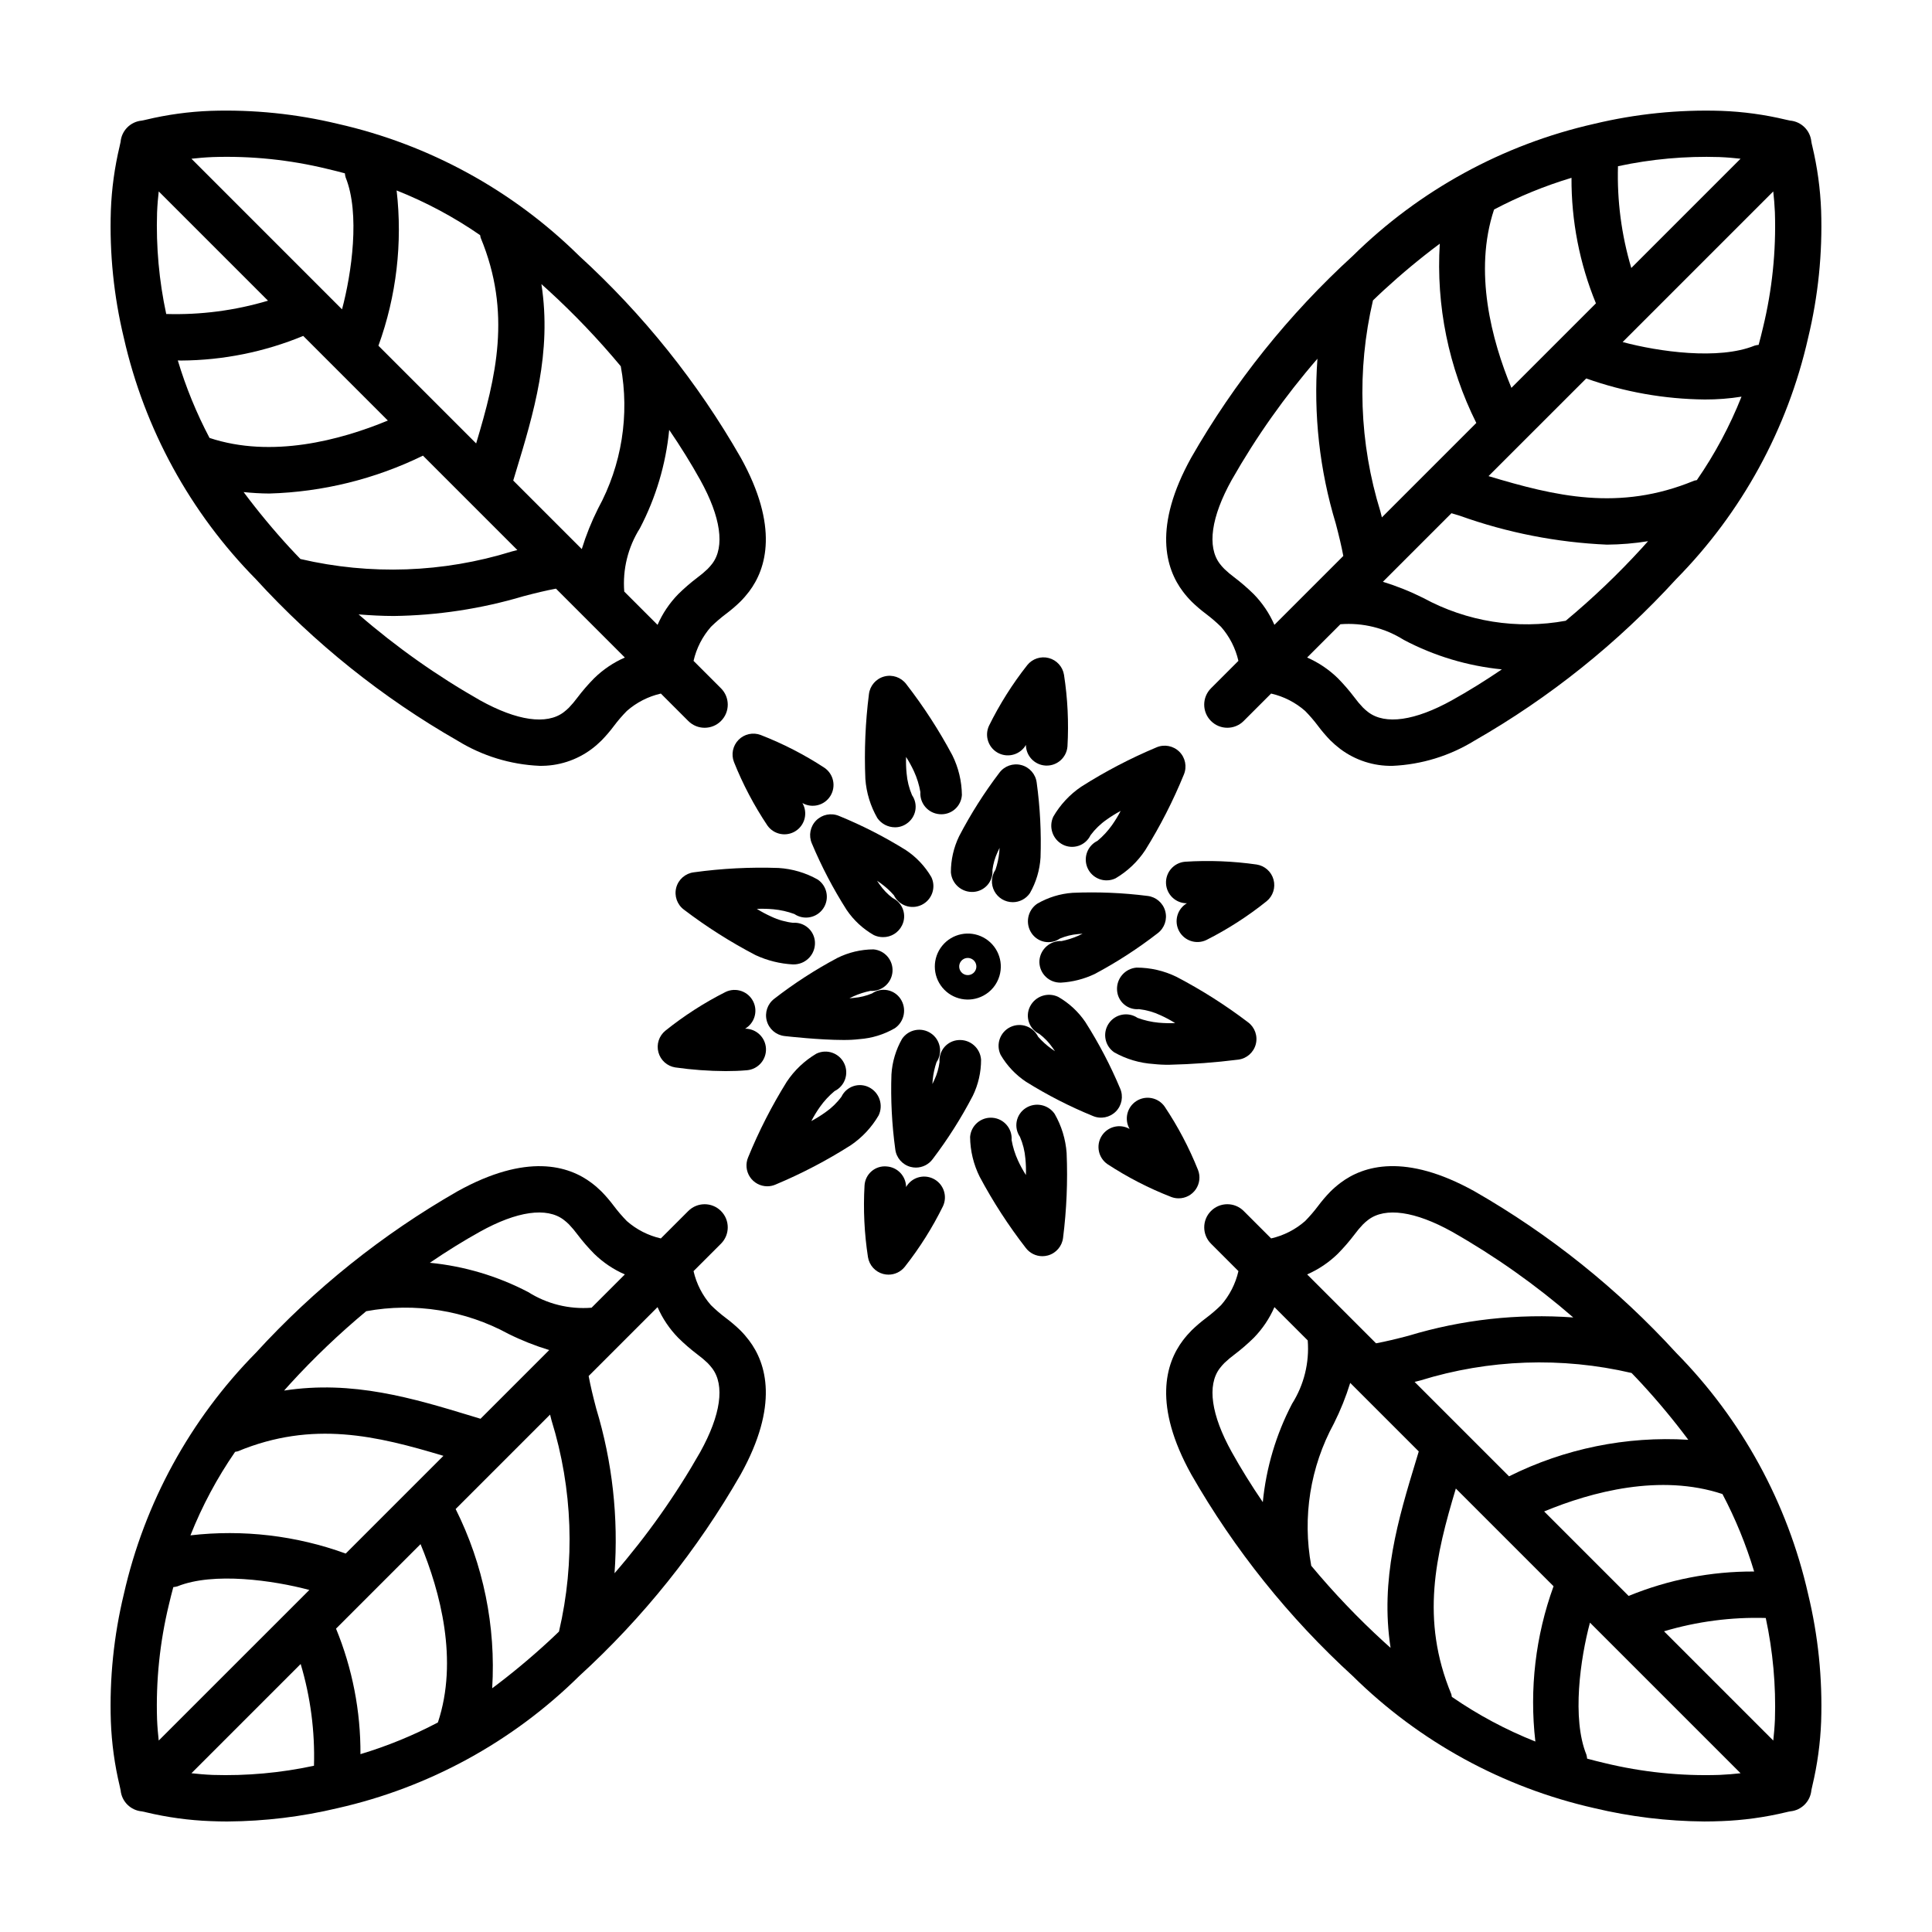
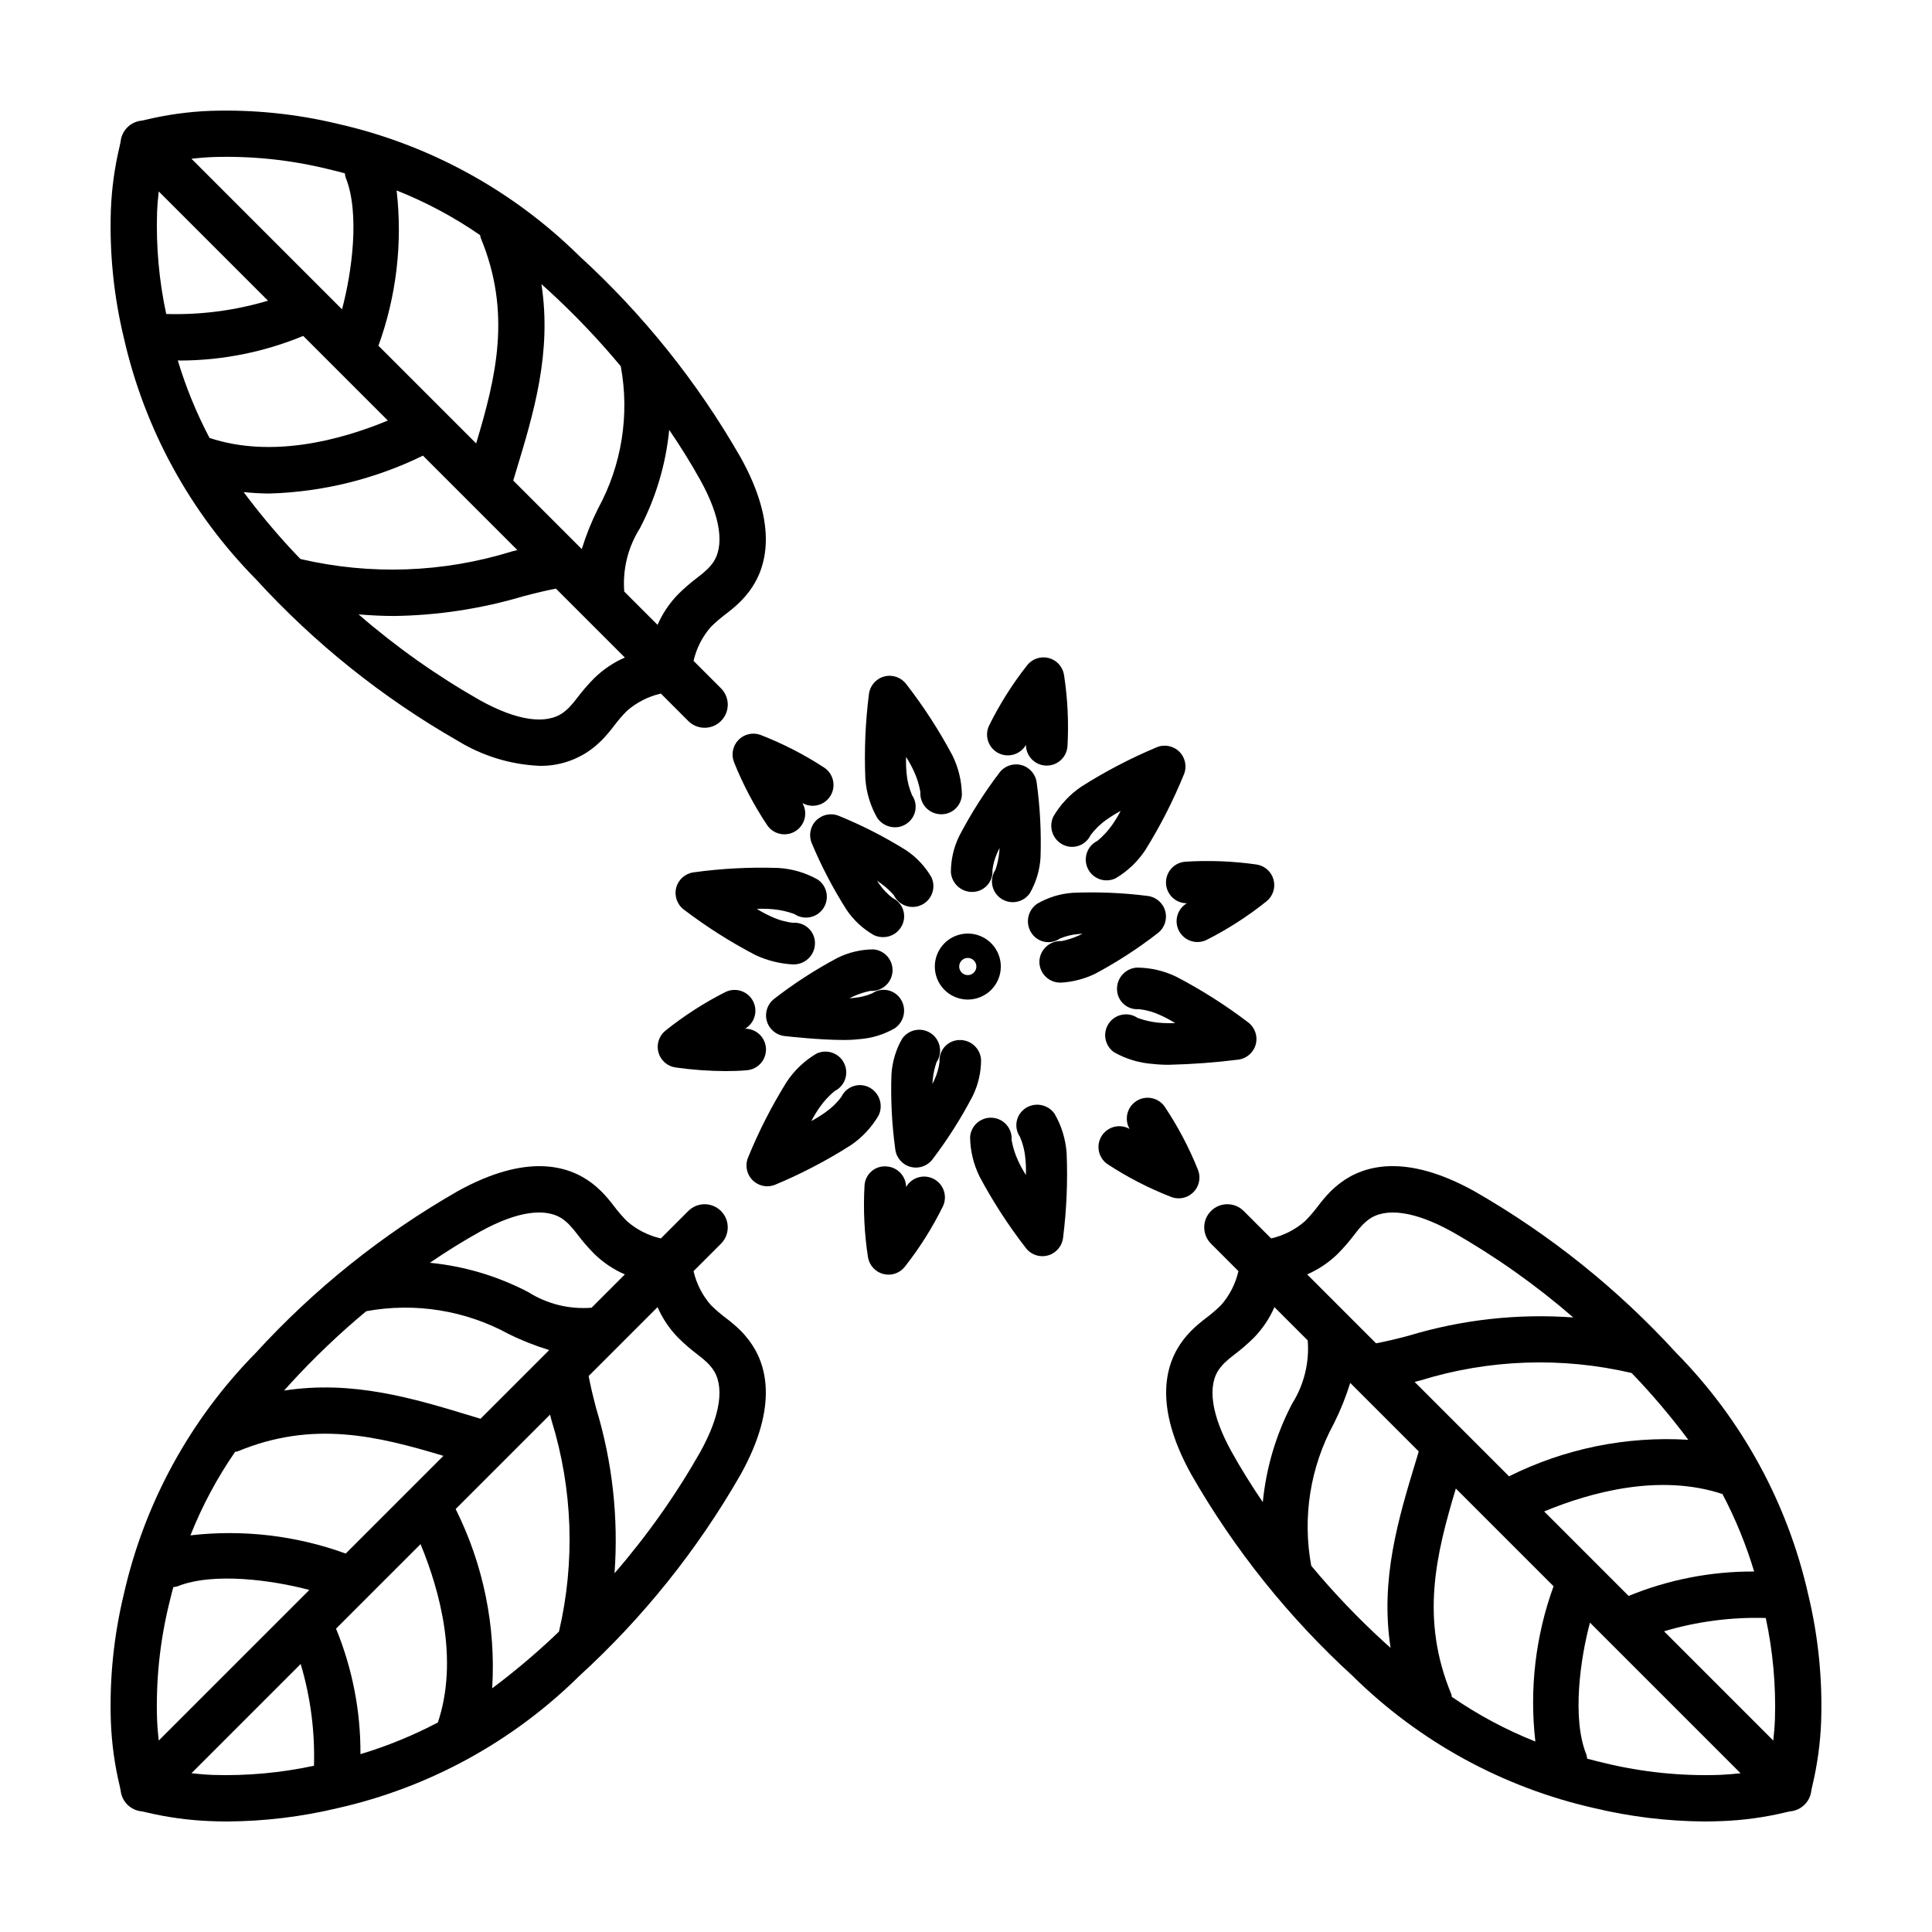
<svg xmlns="http://www.w3.org/2000/svg" fill="#000000" width="800px" height="800px" version="1.1" viewBox="144 144 512 512">
  <g>
    <path d="m374.28 432.13c-1.297-0.648-2.797-0.746-4.168-0.273-1.367 0.473-2.488 1.473-3.113 2.781-1.184 1.602-2.625 3-4.266 4.137-1.188 0.852-2.434 1.625-3.727 2.316 0.676-1.297 1.438-2.547 2.281-3.742 1.105-1.559 2.406-2.965 3.871-4.188h-0.008c2.742-1.324 3.891-4.625 2.562-7.367-1.328-2.738-4.625-3.887-7.367-2.559-3.144 1.863-5.832 4.41-7.856 7.457-3.965 6.375-7.387 13.07-10.227 20.023-0.723 1.703-0.539 3.652 0.48 5.195 1.023 1.539 2.75 2.469 4.598 2.469 0.758 0 1.504-0.156 2.195-0.461 6.926-2.902 13.59-6.387 19.926-10.418 3.023-2.047 5.547-4.754 7.387-7.91 1.32-2.773 0.176-6.09-2.57-7.461z" />
    <path d="m391.23 456.32c-2.598-1.211-5.688-0.23-7.109 2.254-0.023-2.859-2.231-5.227-5.082-5.449-1.465-0.156-2.93 0.297-4.051 1.254-1.121 0.957-1.801 2.332-1.879 3.805-0.363 6.344-0.055 12.707 0.914 18.984 0.352 2.148 1.934 3.891 4.039 4.445 0.457 0.121 0.93 0.18 1.402 0.18 1.676 0 3.258-0.758 4.301-2.066 3.934-4.988 7.332-10.375 10.137-16.078 1.285-2.762 0.086-6.039-2.672-7.328z" />
    <path d="m423.5 439.2c-1.738-2.535-5.191-3.203-7.75-1.5-1.207 0.801-2.039 2.055-2.312 3.473-0.273 1.422 0.035 2.894 0.855 4.086 0.789 1.828 1.277 3.769 1.441 5.754 0.148 1.457 0.195 2.922 0.145 4.383-0.789-1.234-1.492-2.523-2.102-3.856-0.793-1.727-1.363-3.551-1.691-5.422v0.004c0.227-3.039-2.055-5.684-5.094-5.906-3.039-0.227-5.684 2.055-5.906 5.094 0.039 3.656 0.906 7.254 2.531 10.527 3.535 6.629 7.625 12.941 12.227 18.875 1.043 1.379 2.672 2.191 4.402 2.191 0.488 0 0.977-0.066 1.449-0.195 2.176-0.594 3.773-2.453 4.031-4.691 0.941-7.449 1.258-14.965 0.941-22.469-0.266-3.644-1.348-7.18-3.168-10.348z" />
    <path d="m456.35 461.57c1.82 0.004 3.523-0.895 4.551-2.398 1.027-1.5 1.25-3.414 0.59-5.109-2.359-5.902-5.328-11.543-8.863-16.824-1.703-2.402-4.992-3.039-7.473-1.453-2.477 1.586-3.273 4.84-1.805 7.394-2.57-1.461-5.832-0.637-7.402 1.867-1.566 2.504-0.883 5.797 1.551 7.473 5.316 3.481 10.98 6.394 16.902 8.695 0.625 0.238 1.285 0.355 1.949 0.355z" />
    <path d="m449.68 425.97c1.391 0.152 2.789 0.219 4.188 0.203 6.109-0.141 12.207-0.594 18.273-1.359 2.238-0.277 4.078-1.891 4.652-4.07 0.57-2.184-0.242-4.492-2.055-5.836-5.977-4.543-12.328-8.578-18.984-12.051-3.285-1.598-6.894-2.43-10.547-2.43-3.062 0.246-5.363 2.894-5.176 5.961 0.074 1.453 0.734 2.812 1.836 3.766 1.098 0.953 2.539 1.414 3.984 1.281 1.98 0.227 3.906 0.773 5.707 1.621 1.336 0.605 2.629 1.297 3.875 2.074-1.465 0.062-2.926 0.027-4.383-0.105-1.902-0.18-3.773-0.605-5.562-1.266l0.004 0.004v0.004c-2.523-1.711-5.953-1.055-7.66 1.469-1.711 2.519-1.055 5.949 1.469 7.66 3.184 1.789 6.731 2.84 10.379 3.074z" />
    <path d="m481.5 377.11c-0.57-2.102-2.324-3.668-4.477-4.004-6.289-0.898-12.652-1.148-18.988-0.738-2.941 0.258-5.156 2.785-5.031 5.734 0.129 2.945 2.559 5.273 5.508 5.273h0.02c-2.543 1.496-3.461 4.734-2.078 7.34 1.387 2.609 4.578 3.664 7.242 2.398 5.672-2.863 11.023-6.309 15.977-10.285 1.684-1.375 2.402-3.617 1.828-5.719z" />
    <path d="m425.72 367.87c1.301 0.637 2.801 0.73 4.168 0.258 1.363-0.473 2.484-1.473 3.109-2.777 1.188-1.602 2.629-3 4.266-4.137 1.191-0.852 2.434-1.629 3.727-2.316-0.676 1.301-1.441 2.555-2.285 3.754-1.102 1.555-2.398 2.961-3.863 4.18h0.004c-2.312 1.121-3.539 3.695-2.965 6.199 0.578 2.504 2.809 4.277 5.379 4.273 0.824 0.004 1.641-0.184 2.383-0.543 3.152-1.859 5.84-4.41 7.859-7.457 3.969-6.375 7.391-13.074 10.227-20.023 0.879-2.078 0.406-4.481-1.195-6.07-1.605-1.586-4.012-2.039-6.078-1.141-6.926 2.906-13.59 6.391-19.926 10.418-3.027 2.051-5.551 4.758-7.387 7.922-1.316 2.773-0.168 6.094 2.578 7.461z" />
    <path d="m408.77 343.67c2.594 1.199 5.68 0.223 7.109-2.258 0.016 2.863 2.223 5.234 5.078 5.461 0.148 0.016 0.297 0.02 0.441 0.02v-0.004c2.875 0 5.266-2.211 5.492-5.078 0.359-6.344 0.055-12.707-0.918-18.984-0.352-2.148-1.934-3.891-4.039-4.441-2.106-0.555-4.34 0.184-5.699 1.879-3.934 4.988-7.332 10.379-10.141 16.074-1.281 2.766-0.086 6.043 2.676 7.332z" />
    <path d="m376.5 360.79c1.07 1.535 2.82 2.449 4.688 2.453 1.094 0.004 2.164-0.328 3.062-0.953 1.203-0.801 2.039-2.055 2.312-3.473 0.273-1.422-0.035-2.894-0.859-4.086-0.789-1.828-1.273-3.773-1.441-5.758-0.148-1.457-0.195-2.922-0.145-4.383 0.789 1.234 1.488 2.519 2.106 3.848 0.793 1.734 1.359 3.566 1.684 5.449l0.004-0.004v-0.004c-0.215 3.031 2.062 5.664 5.094 5.891 1.465 0.129 2.918-0.336 4.031-1.297 1.113-0.961 1.789-2.328 1.875-3.797-0.043-3.656-0.906-7.254-2.531-10.527-3.535-6.625-7.625-12.934-12.227-18.867-1.359-1.797-3.676-2.586-5.852-1.996-2.176 0.594-3.769 2.453-4.027 4.691-0.945 7.449-1.262 14.961-0.945 22.461 0.266 3.644 1.352 7.184 3.172 10.352z" />
    <path d="m339.73 340.06c-1.531 1.547-2.008 3.848-1.223 5.879 2.356 5.898 5.324 11.535 8.855 16.816 1.699 2.418 5 3.07 7.488 1.477 2.492-1.594 3.281-4.863 1.797-7.418 2.566 1.465 5.832 0.645 7.402-1.859 1.57-2.504 0.887-5.801-1.551-7.477-5.312-3.481-10.98-6.394-16.902-8.699-2.035-0.77-4.336-0.27-5.867 1.281z" />
    <path d="m354.79 399.56c3.062-0.246 5.363-2.898 5.176-5.961-0.094-1.445-0.762-2.793-1.855-3.738-1.09-0.949-2.519-1.422-3.961-1.309-1.98-0.227-3.914-0.777-5.715-1.629-1.336-0.602-2.629-1.289-3.871-2.062 1.465-0.062 2.934-0.027 4.391 0.105 1.898 0.176 3.769 0.598 5.559 1.258l-0.004-0.004c2.519 1.711 5.949 1.051 7.66-1.473 1.711-2.519 1.051-5.949-1.469-7.66-3.188-1.793-6.734-2.84-10.379-3.066-7.508-0.262-15.023 0.125-22.461 1.152-2.238 0.277-4.082 1.891-4.656 4.07-0.57 2.184 0.242 4.492 2.055 5.832 5.977 4.547 12.324 8.578 18.98 12.047 3.121 1.445 6.488 2.281 9.922 2.461 0.27 0 0.48-0.012 0.629-0.023z" />
    <path d="m385.32 453.24c0.461 0.121 0.93 0.184 1.406 0.184 1.746-0.004 3.391-0.832 4.434-2.238 4.016-5.285 7.578-10.902 10.645-16.793 1.453-2.984 2.199-6.262 2.188-9.578-0.219-3.078-2.887-5.398-5.965-5.188-1.441 0.086-2.789 0.75-3.738 1.84-0.945 1.094-1.414 2.519-1.301 3.961-0.207 1.652-0.672 3.262-1.379 4.766-0.133 0.316-0.305 0.68-0.512 1.086 0.016-0.453 0.043-0.855 0.086-1.203v0.004c0.16-1.559 0.496-3.098 1-4.586l-0.004 0.004v0.004c1.711-2.523 1.051-5.953-1.469-7.66-2.519-1.711-5.949-1.051-7.66 1.469-1.641 2.883-2.602 6.102-2.809 9.41-0.227 6.641 0.113 13.285 1.016 19.867 0.277 2.238 1.887 4.078 4.062 4.652z" />
-     <path d="m439.71 438.56c1.59-1.605 2.043-4.012 1.145-6.082-2.57-6.125-5.656-12.02-9.223-17.625-1.859-2.742-4.32-5.023-7.195-6.672-2.777-1.324-6.102-0.184-7.477 2.566-0.648 1.289-0.75 2.789-0.281 4.156 0.473 1.367 1.473 2.488 2.777 3.109 1.328 1.008 2.488 2.215 3.441 3.582 0.211 0.27 0.441 0.605 0.684 0.984-0.387-0.242-0.723-0.473-0.996-0.68h0.004c-1.277-0.918-2.441-1.977-3.477-3.16v0.004c-1.332-2.738-4.629-3.883-7.371-2.555-2.742 1.332-3.883 4.633-2.555 7.371 1.676 2.863 3.981 5.305 6.746 7.137 5.637 3.516 11.562 6.547 17.711 9.059 2.078 0.879 4.477 0.402 6.066-1.195z" />
    <path d="m425.34 393.39c-3.008-0.152-5.602 2.098-5.875 5.098-0.219 3.039 2.062 5.68 5.102 5.902 0.145 0.008 0.324 0.02 0.551 0.02 3.117-0.172 6.168-0.953 8.988-2.293 5.863-3.121 11.449-6.738 16.699-10.809 1.797-1.359 2.59-3.676 1.996-5.852-0.594-2.176-2.453-3.769-4.691-4.027-6.59-0.836-13.234-1.109-19.867-0.824-3.312 0.234-6.523 1.227-9.395 2.902-2.531 1.746-3.199 5.199-1.496 7.762 0.797 1.207 2.047 2.043 3.465 2.316 1.422 0.273 2.891-0.039 4.078-0.863 1.531-0.645 3.152-1.047 4.809-1.184 0.34-0.047 0.742-0.082 1.195-0.102-0.402 0.211-0.766 0.387-1.082 0.523-1.438 0.637-2.938 1.117-4.477 1.43z" />
    <path d="m412.38 383.09c1.824 0.004 3.535-0.898 4.562-2.41 1.641-2.879 2.602-6.098 2.809-9.41 0.227-6.637-0.113-13.285-1.016-19.867-0.277-2.234-1.887-4.078-4.07-4.652-2.18-0.574-4.488 0.238-5.832 2.051-4.019 5.289-7.582 10.91-10.652 16.801-1.445 2.984-2.195 6.258-2.184 9.574 0.238 3.066 2.894 5.379 5.965 5.188 1.445-0.09 2.793-0.754 3.742-1.844 0.945-1.094 1.414-2.519 1.301-3.961 0.207-1.652 0.668-3.258 1.375-4.766 0.133-0.32 0.305-0.691 0.516-1.098-0.016 0.461-0.043 0.867-0.086 1.211-0.16 1.562-0.496 3.098-1 4.586l0.004-0.004c-1.141 1.688-1.254 3.867-0.301 5.668 0.957 1.801 2.828 2.926 4.867 2.93z" />
    <path d="m360.29 361.43c-1.586 1.602-2.039 4.008-1.145 6.078 2.57 6.125 5.652 12.02 9.219 17.621 1.859 2.746 4.324 5.031 7.207 6.68 0.758 0.355 1.582 0.539 2.422 0.539 2.144 0.027 4.109-1.184 5.051-3.113 0.645-1.293 0.746-2.789 0.273-4.156-0.469-1.367-1.473-2.488-2.777-3.109-1.328-1-2.488-2.211-3.438-3.578-0.211-0.27-0.441-0.605-0.684-0.988 0.387 0.246 0.723 0.473 0.996 0.68l-0.004 0.004c1.273 0.918 2.434 1.973 3.469 3.148v-0.004c1.324 2.742 4.621 3.894 7.363 2.57 2.742-1.324 3.894-4.625 2.57-7.367-1.676-2.867-3.981-5.312-6.746-7.148-5.637-3.512-11.562-6.543-17.711-9.055-2.078-0.879-4.481-0.402-6.066 1.199z" />
    <path d="m351.89 418.56c1.141 0.129 9.387 1.043 15.582 1.043 1.438 0.016 2.871-0.059 4.297-0.223 3.305-0.238 6.516-1.23 9.383-2.894 2.531-1.742 3.203-5.195 1.508-7.758-0.797-1.211-2.047-2.047-3.465-2.32-1.422-0.277-2.891 0.031-4.082 0.852-1.531 0.648-3.152 1.047-4.809 1.188-0.34 0.051-0.742 0.082-1.195 0.102 0.406-0.211 0.77-0.387 1.086-0.52h-0.004c1.43-0.641 2.926-1.121 4.457-1.434 3.027 0.203 5.648-2.074 5.871-5.098 0.219-3.027-2.043-5.66-5.062-5.902-3.316 0.02-6.586 0.797-9.555 2.273-5.867 3.121-11.453 6.738-16.703 10.809-1.801 1.359-2.59 3.68-1.996 5.852 0.594 2.176 2.449 3.773 4.691 4.031z" />
    <path d="m343.65 409.48c-1.312-2.75-4.602-3.914-7.352-2.606-5.672 2.863-11.027 6.309-15.98 10.285-1.684 1.379-2.402 3.617-1.828 5.719 0.57 2.102 2.324 3.668 4.477 4.004 4.426 0.629 8.887 0.953 13.355 0.973 1.848 0 3.762-0.066 5.641-0.23 2.938-0.258 5.156-2.785 5.027-5.734-0.129-2.949-2.555-5.273-5.508-5.277h-0.02c2.469-1.449 3.422-4.547 2.188-7.133z" />
    <path d="m408.86 402.65c1.195-3.996-0.602-8.277-4.285-10.23-3.688-1.953-8.238-1.027-10.871 2.203-2.637 3.234-2.621 7.879 0.035 11.094s7.211 4.109 10.883 2.133c2.051-1.098 3.578-2.969 4.238-5.199zm-6.207-1.859c-0.176 0.578-0.57 1.066-1.102 1.352-0.531 0.289-1.152 0.352-1.73 0.18-0.578-0.172-1.062-0.566-1.348-1.098-0.289-0.531-0.355-1.16-0.184-1.738 0.176-0.582 0.57-1.07 1.105-1.355 0.812-0.43 1.805-0.332 2.516 0.25 0.711 0.578 1.004 1.531 0.742 2.41z" />
    <path d="m211.8 297.48c15.492 16.957 33.527 31.402 53.461 42.816 6.543 4.023 14 6.316 21.676 6.656 4.988 0.102 9.867-1.469 13.859-4.457 0.938-0.703 1.82-1.473 2.648-2.301 1.18-1.215 2.281-2.504 3.293-3.859 1.043-1.387 2.176-2.699 3.394-3.934 2.574-2.258 5.668-3.836 9.004-4.598l7.269 7.269c2.394 2.394 6.273 2.394 8.664 0 2.394-2.391 2.394-6.269 0-8.664l-7.269-7.269c0.762-3.34 2.344-6.441 4.606-9.02 1.273-1.246 2.625-2.41 4.055-3.481 1.309-0.98 2.551-2.043 3.723-3.188 0.836-0.832 1.609-1.727 2.324-2.664 4.609-6.09 7.969-17.195-2.211-35.523l-0.004-0.004c-11.41-19.934-25.855-37.969-42.816-53.461-17.633-17.395-39.785-29.508-63.945-34.973-11.031-2.656-22.371-3.816-33.715-3.449-5.785 0.215-11.531 1.004-17.16 2.356-0.465 0.105-0.785 0.188-1.109 0.234-2.984 0.285-5.34 2.664-5.594 5.656-0.039 0.242-0.113 0.551-0.246 1.109l0.004-0.004c-1.34 5.606-2.125 11.328-2.336 17.086-0.375 11.344 0.781 22.691 3.445 33.727 5.469 24.156 17.582 46.305 34.98 63.938zm3.223-73.793h-0.004c-8.742 2.606-17.848 3.797-26.969 3.523-1.898-8.824-2.711-17.852-2.426-26.875 0.086-2.086 0.25-3.906 0.441-5.606zm56.352-16.695c8.258 19.93 4.094 36.906-1.191 54.523l-25.895-25.895c4.773-13.156 6.422-27.246 4.82-41.148 7.801 3.098 15.223 7.07 22.129 11.844 0.035 0.227 0.078 0.453 0.137 0.676zm-80.254 32.527c0.305 0.004 0.586 0.027 0.898 0.027 11.098-0.066 22.082-2.281 32.34-6.523l22.426 22.426c-12.629 5.227-30.793 10.066-47.258 4.606l-0.004-0.004c-3.453-6.555-6.269-13.434-8.402-20.531zm17.438 34.883c2.262 0.242 4.531 0.371 6.801 0.387 14.137-0.402 28.023-3.824 40.727-10.039l25.023 25.023c-0.523 0.137-0.984 0.242-1.52 0.383v0.004c-18.152 5.621-37.473 6.305-55.973 1.98-0.91-0.961-1.855-1.918-2.731-2.887l-0.004 0.004c-4.359-4.738-8.473-9.695-12.324-14.855zm92.906 49.328v0.004c-1.609 1.629-3.109 3.363-4.488 5.191-0.676 0.91-1.406 1.777-2.188 2.594-0.441 0.441-0.91 0.848-1.402 1.223-4.496 3.41-12.375 2.289-22.18-3.16-11.449-6.504-22.227-14.129-32.176-22.758 3.203 0.25 6.305 0.418 9.207 0.418v0.004c11.68-0.145 23.281-1.906 34.477-5.238 3.223-0.852 6.023-1.523 8.621-2.008l18.258 18.258-0.004-0.004c-3.016 1.32-5.769 3.176-8.125 5.481zm31.285-30.355v0.004c-0.383 0.5-0.797 0.973-1.242 1.422-0.855 0.816-1.766 1.582-2.723 2.285-1.777 1.348-3.461 2.809-5.051 4.371-2.301 2.359-4.156 5.117-5.477 8.137l-8.82-8.82h-0.004c-0.465-5.894 0.988-11.781 4.144-16.777 4.242-8.113 6.879-16.965 7.766-26.078 3.035 4.453 5.809 8.918 8.238 13.293 5.441 9.801 6.562 17.676 3.168 22.168zm-24.238-52.32v0.004c2.379 12.887 0.258 26.199-6.016 37.703-1.738 3.457-3.18 7.055-4.32 10.75l-18.164-18.164 0.684-2.266c4.746-15.609 9.586-31.633 6.785-49.785 0.594 0.531 1.188 1.059 1.773 1.59 6.867 6.277 13.301 13.016 19.258 20.172zm-108.17-55.43c10.234-0.344 20.469 0.715 30.422 3.141 1.586 0.367 3.121 0.762 4.633 1.168h-0.004c0.035 0.367 0.102 0.73 0.203 1.082 3.863 9.539 1.602 25.41-0.957 34.965l-39.906-39.914c1.695-0.188 3.516-0.352 5.609-0.441z" />
    <path d="m588.2 502.51c-15.496-16.957-33.531-31.398-53.465-42.816-18.324-10.176-29.43-6.824-35.535-2.195h0.004c-0.941 0.707-1.832 1.48-2.664 2.312-1.164 1.199-2.25 2.473-3.25 3.809-1.051 1.398-2.195 2.723-3.418 3.973-2.574 2.258-5.672 3.84-9.012 4.602l-7.269-7.269c-2.391-2.394-6.273-2.394-8.664 0-2.394 2.391-2.394 6.273 0 8.664l7.269 7.269c-0.762 3.34-2.34 6.438-4.598 9.012-1.254 1.227-2.586 2.371-3.988 3.426-1.332 1-2.602 2.082-3.797 3.242-0.832 0.836-1.609 1.727-2.32 2.668-4.613 6.09-7.973 17.195 2.207 35.531 11.414 19.93 25.859 37.965 42.816 53.457 17.633 17.395 39.781 29.508 63.941 34.969 9.57 2.289 19.371 3.477 29.215 3.547 1.516 0 3.027-0.035 4.516-0.098l-0.004 0.004c5.762-0.215 11.488-1 17.098-2.34 0.504-0.121 0.836-0.203 1.168-0.25 2.984-0.285 5.34-2.664 5.59-5.652 0.039-0.258 0.121-0.594 0.246-1.109 1.336-5.606 2.121-11.328 2.336-17.086 0.375-11.348-0.785-22.691-3.453-33.73-5.465-24.156-17.578-46.305-34.969-63.938zm-3.219 73.801h-0.004c8.746-2.606 17.848-3.797 26.969-3.527 1.898 8.824 2.715 17.852 2.43 26.875-0.09 2.094-0.258 3.914-0.441 5.606zm-56.359 16.688c-8.262-19.926-4.098-36.902 1.191-54.523l25.895 25.895c-4.777 13.16-6.43 27.246-4.82 41.152-7.801-3.098-15.227-7.07-22.133-11.836-0.031-0.23-0.074-0.461-0.133-0.688zm80.246-32.535v0.004c-11.406-0.059-22.711 2.141-33.262 6.473l-22.391-22.395c12.629-5.227 30.793-10.07 47.258-4.606v0.004c3.453 6.555 6.262 13.426 8.395 20.523zm-17.453-34.906c-16.41-1.004-32.797 2.336-47.504 9.684l-25.023-25.023c0.52-0.137 0.977-0.242 1.512-0.383 18.152-5.621 37.48-6.305 55.988-1.98 0.906 0.961 1.852 1.914 2.727 2.879h-0.004c4.356 4.727 8.461 9.676 12.305 14.824zm-92.879-49.301c1.594-1.617 3.082-3.336 4.453-5.144 0.68-0.926 1.422-1.809 2.215-2.637 0.441-0.438 0.914-0.848 1.41-1.223 4.5-3.398 12.379-2.285 22.176 3.156h-0.004c11.438 6.496 22.207 14.113 32.148 22.73-14.73-1.074-29.531 0.57-43.664 4.848-3.219 0.852-6.012 1.52-8.605 2.004l-18.258-18.258h-0.004c3.019-1.316 5.773-3.172 8.133-5.477zm-31.285 30.359v0.004c0.379-0.5 0.789-0.973 1.23-1.418 0.848-0.812 1.75-1.57 2.695-2.266 1.789-1.355 3.488-2.828 5.09-4.402 2.301-2.359 4.156-5.113 5.473-8.133l8.816 8.816h0.004c0.469 5.894-0.984 11.785-4.144 16.785-4.238 8.113-6.875 16.969-7.758 26.078-3.035-4.457-5.812-8.922-8.242-13.297-5.445-9.801-6.566-17.676-3.168-22.164zm24.242 52.328c-2.387-12.891-0.262-26.203 6.008-37.711 1.734-3.457 3.18-7.055 4.32-10.754l18.164 18.164-0.691 2.293c-4.742 15.602-9.578 31.621-6.773 49.766-0.594-0.531-1.191-1.062-1.777-1.594-6.867-6.277-13.301-13.016-19.25-20.164zm108.17 55.426c-10.238 0.332-20.477-0.727-30.43-3.144-1.586-0.367-3.117-0.762-4.629-1.168l0.004-0.004c-0.035-0.363-0.102-0.723-0.203-1.074-3.867-9.543-1.609-25.414 0.953-34.965l39.914 39.914c-1.699 0.188-3.519 0.352-5.609 0.441z" />
    <path d="m340.18 496.54c-1.211-1.176-2.496-2.269-3.848-3.281-1.387-1.043-2.699-2.176-3.938-3.394-2.254-2.57-3.836-5.668-4.598-9.004l7.269-7.269c2.394-2.391 2.394-6.269 0-8.664-2.391-2.394-6.269-2.394-8.664 0l-7.269 7.269c-3.34-0.762-6.438-2.34-9.012-4.598-1.246-1.277-2.41-2.633-3.484-4.062-0.977-1.301-2.035-2.539-3.168-3.707-0.844-0.84-1.738-1.621-2.688-2.336-6.098-4.609-17.195-7.965-35.531 2.207h0.004c-19.93 11.414-37.965 25.859-53.461 42.812-17.391 17.637-29.508 39.785-34.973 63.945-2.664 11.035-3.824 22.375-3.445 33.719 0.215 5.801 1.008 11.562 2.363 17.203 0.102 0.445 0.176 0.75 0.227 1.066 0.285 2.984 2.664 5.34 5.652 5.59 0.258 0.039 0.59 0.121 1.109 0.242v0.004c5.606 1.336 11.328 2.121 17.086 2.336 1.488 0.062 2.992 0.094 4.508 0.098v-0.004c9.84-0.066 19.645-1.258 29.215-3.547 24.16-5.461 46.309-17.574 63.941-34.969 16.957-15.492 31.402-33.527 42.816-53.461 10.184-18.34 6.82-29.441 2.215-35.516-0.711-0.945-1.488-1.844-2.328-2.68zm-68.977-26.129c9.805-5.449 17.676-6.559 22.168-3.164 0.5 0.379 0.977 0.793 1.422 1.238 0.809 0.848 1.562 1.746 2.258 2.688 1.355 1.789 2.828 3.488 4.406 5.086 2.356 2.305 5.113 4.16 8.133 5.477l-8.82 8.82c-5.898 0.473-11.789-0.98-16.785-4.141-8.113-4.242-16.965-6.879-26.074-7.766 4.453-3.035 8.918-5.809 13.293-8.238zm-30.156 21.074c12.887-2.375 26.199-0.254 37.711 6.012 3.473 1.723 7.082 3.156 10.793 4.281l-18.207 18.207-2.289-0.695c-15.602-4.746-31.621-9.578-49.766-6.773 0.531-0.594 1.062-1.191 1.594-1.781 6.277-6.863 13.016-13.297 20.164-19.25zm19 108.98v0.004c-6.555 3.453-13.43 6.266-20.523 8.398 0.059-11.406-2.141-22.711-6.473-33.262l22.395-22.395c5.231 12.625 10.074 30.793 4.602 47.258zm-73.984 4.797c-0.188-1.695-0.352-3.516-0.441-5.609v0.004c-0.328-10.238 0.727-20.473 3.141-30.43 0.367-1.586 0.762-3.117 1.168-4.629v0.004c0.363-0.035 0.727-0.102 1.082-0.203 9.547-3.856 25.414-1.598 34.965 0.957zm49.559-49.559v0.004c-13.16-4.781-27.25-6.434-41.152-4.824 3.098-7.801 7.07-15.223 11.836-22.129 0.23-0.031 0.461-0.074 0.684-0.133 19.938-8.262 36.906-4.094 54.523 1.191zm-35.285 58.668c-2.094-0.09-3.914-0.258-5.606-0.445l28.953-28.953h-0.004c2.609 8.742 3.797 17.848 3.527 26.969-8.824 1.898-17.848 2.715-26.871 2.43zm74.098-22.961v-0.004c1.004-16.41-2.336-32.793-9.684-47.5l25.023-25.023c0.137 0.523 0.242 0.984 0.383 1.52 5.621 18.152 6.305 37.473 1.98 55.977-0.961 0.91-1.918 1.855-2.887 2.731v-0.004c-4.727 4.352-9.672 8.457-14.816 12.305zm55.145-62.621c-6.496 11.434-14.109 22.199-22.723 32.137 1.074-14.723-0.57-29.52-4.852-43.645-0.852-3.223-1.523-6.023-2.008-8.621l18.258-18.258c1.32 3.019 3.176 5.773 5.477 8.125 1.617 1.598 3.336 3.086 5.148 4.457 0.922 0.676 1.797 1.414 2.621 2.203 0.445 0.445 0.855 0.922 1.234 1.422 3.406 4.5 2.285 12.375-3.156 22.18z" />
-     <path d="m459.8 303.44c1.199 1.168 2.477 2.258 3.82 3.266 1.395 1.051 2.723 2.191 3.973 3.418 2.258 2.574 3.836 5.672 4.598 9.012l-7.269 7.269c-2.394 2.394-2.394 6.273 0 8.664 2.394 2.394 6.273 2.394 8.664 0l7.269-7.269c3.344 0.762 6.441 2.344 9.02 4.606 1.227 1.25 2.371 2.578 3.422 3.981 1.004 1.34 2.09 2.613 3.254 3.816 0.836 0.824 1.727 1.594 2.66 2.301 3.988 2.984 8.859 4.555 13.844 4.453 7.676-0.344 15.137-2.637 21.68-6.664 19.934-11.41 37.969-25.855 53.461-42.812 17.395-17.637 29.508-39.785 34.973-63.941 2.664-11.035 3.824-22.379 3.449-33.727-0.215-5.762-1-11.488-2.34-17.094-0.121-0.504-0.203-0.836-0.25-1.168-0.285-2.988-2.664-5.34-5.652-5.594-0.242-0.039-0.551-0.113-1.109-0.242-5.606-1.344-11.328-2.125-17.086-2.336-11.344-0.363-22.691 0.797-33.73 3.445-24.156 5.465-46.305 17.582-63.938 34.973-16.957 15.496-31.402 33.531-42.816 53.461-10.176 18.328-6.82 29.438-2.195 35.535 0.703 0.934 1.473 1.82 2.301 2.648zm68.988 26.137c-9.805 5.441-17.668 6.562-22.168 3.168h-0.004c-0.496-0.375-0.973-0.789-1.414-1.23-0.824-0.859-1.59-1.773-2.293-2.731-1.348-1.777-2.809-3.465-4.371-5.051-2.359-2.305-5.117-4.16-8.137-5.481l8.824-8.824v0.004c5.894-0.469 11.781 0.984 16.781 4.141 8.078 4.266 16.906 6.918 26 7.82-4.434 3.012-8.871 5.769-13.223 8.184zm30.148-21.07c-12.887 2.371-26.195 0.246-37.707-6.016-3.457-1.734-7.055-3.176-10.75-4.312l18.168-18.168 2.266 0.684c12.523 4.484 25.648 7.059 38.938 7.641 3.652-0.027 7.297-0.332 10.902-0.914-0.547 0.613-1.098 1.227-1.645 1.832-6.277 6.867-13.02 13.301-20.172 19.254zm-18.992-108.98v-0.004c6.555-3.453 13.426-6.266 20.52-8.398-0.059 11.406 2.141 22.715 6.473 33.266l-22.395 22.395c-5.227-12.625-10.07-30.801-4.602-47.258zm73.984-4.793c0.188 1.695 0.352 3.512 0.445 5.606h-0.004c0.328 10.234-0.73 20.469-3.144 30.422-0.367 1.586-0.762 3.121-1.168 4.629-0.367 0.035-0.727 0.102-1.078 0.207-9.527 3.867-25.406 1.605-34.965-0.953zm-49.562 49.562-0.004-0.004c10.102 3.594 20.73 5.477 31.449 5.578 3.25 0.012 6.496-0.238 9.707-0.75-3.098 7.797-7.066 15.215-11.836 22.117-0.23 0.031-0.457 0.078-0.684 0.137-19.93 8.258-36.898 4.098-54.523-1.195zm35.293-58.672c2.086 0.086 3.906 0.25 5.606 0.441l-28.953 28.953h-0.004c-2.606-8.742-3.797-17.848-3.527-26.969 8.828-1.898 17.855-2.715 26.879-2.426zm-74.102 22.957c-1.004 16.414 2.332 32.801 9.68 47.508l-25.023 25.023c-0.137-0.52-0.242-0.977-0.383-1.512h0.004c-5.625-18.152-6.309-37.48-1.984-55.988 0.961-0.906 1.914-1.852 2.883-2.727 4.727-4.352 9.676-8.461 14.824-12.305zm-55.152 62.633c6.5-11.441 14.113-22.207 22.73-32.148-1.074 14.73 0.57 29.531 4.852 43.664 0.852 3.219 1.52 6.012 2.004 8.605l-18.258 18.258v0.004c-1.32-3.023-3.176-5.777-5.477-8.137-1.633-1.602-3.363-3.102-5.188-4.481-0.918-0.68-1.789-1.418-2.609-2.207-0.438-0.434-0.84-0.895-1.207-1.383-3.41-4.504-2.289-12.379 3.152-22.176z" />
  </g>
</svg>